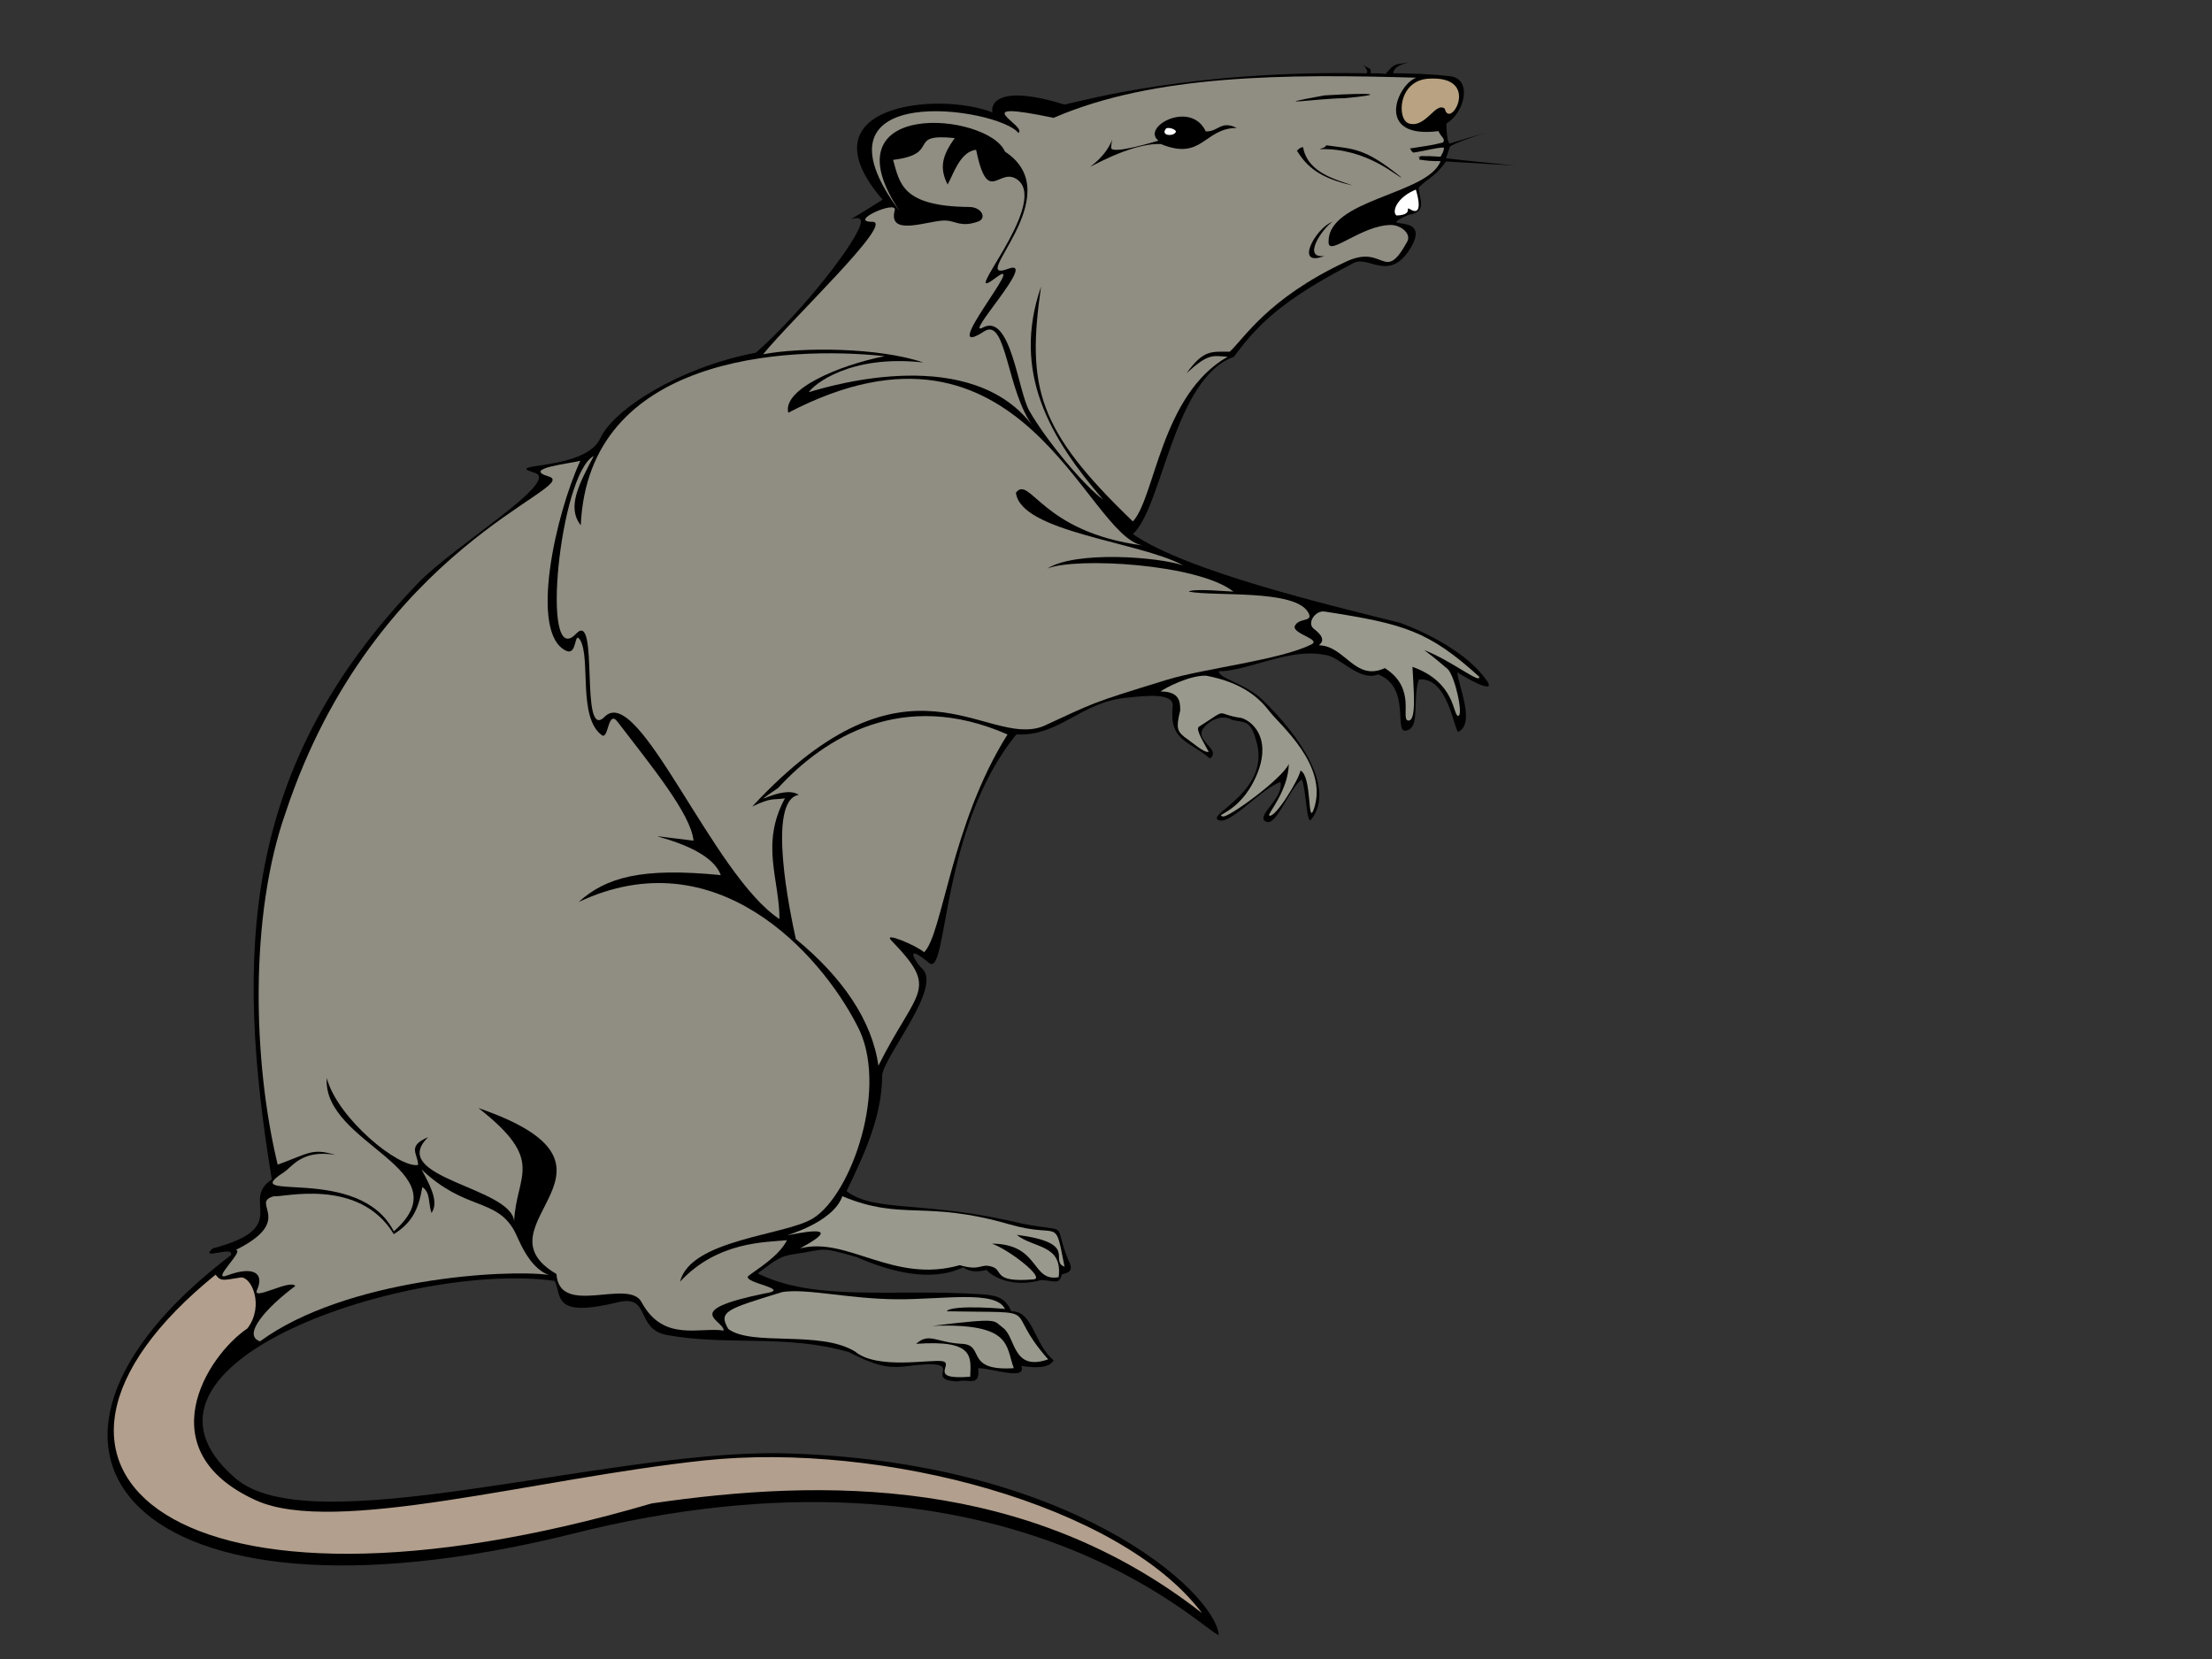
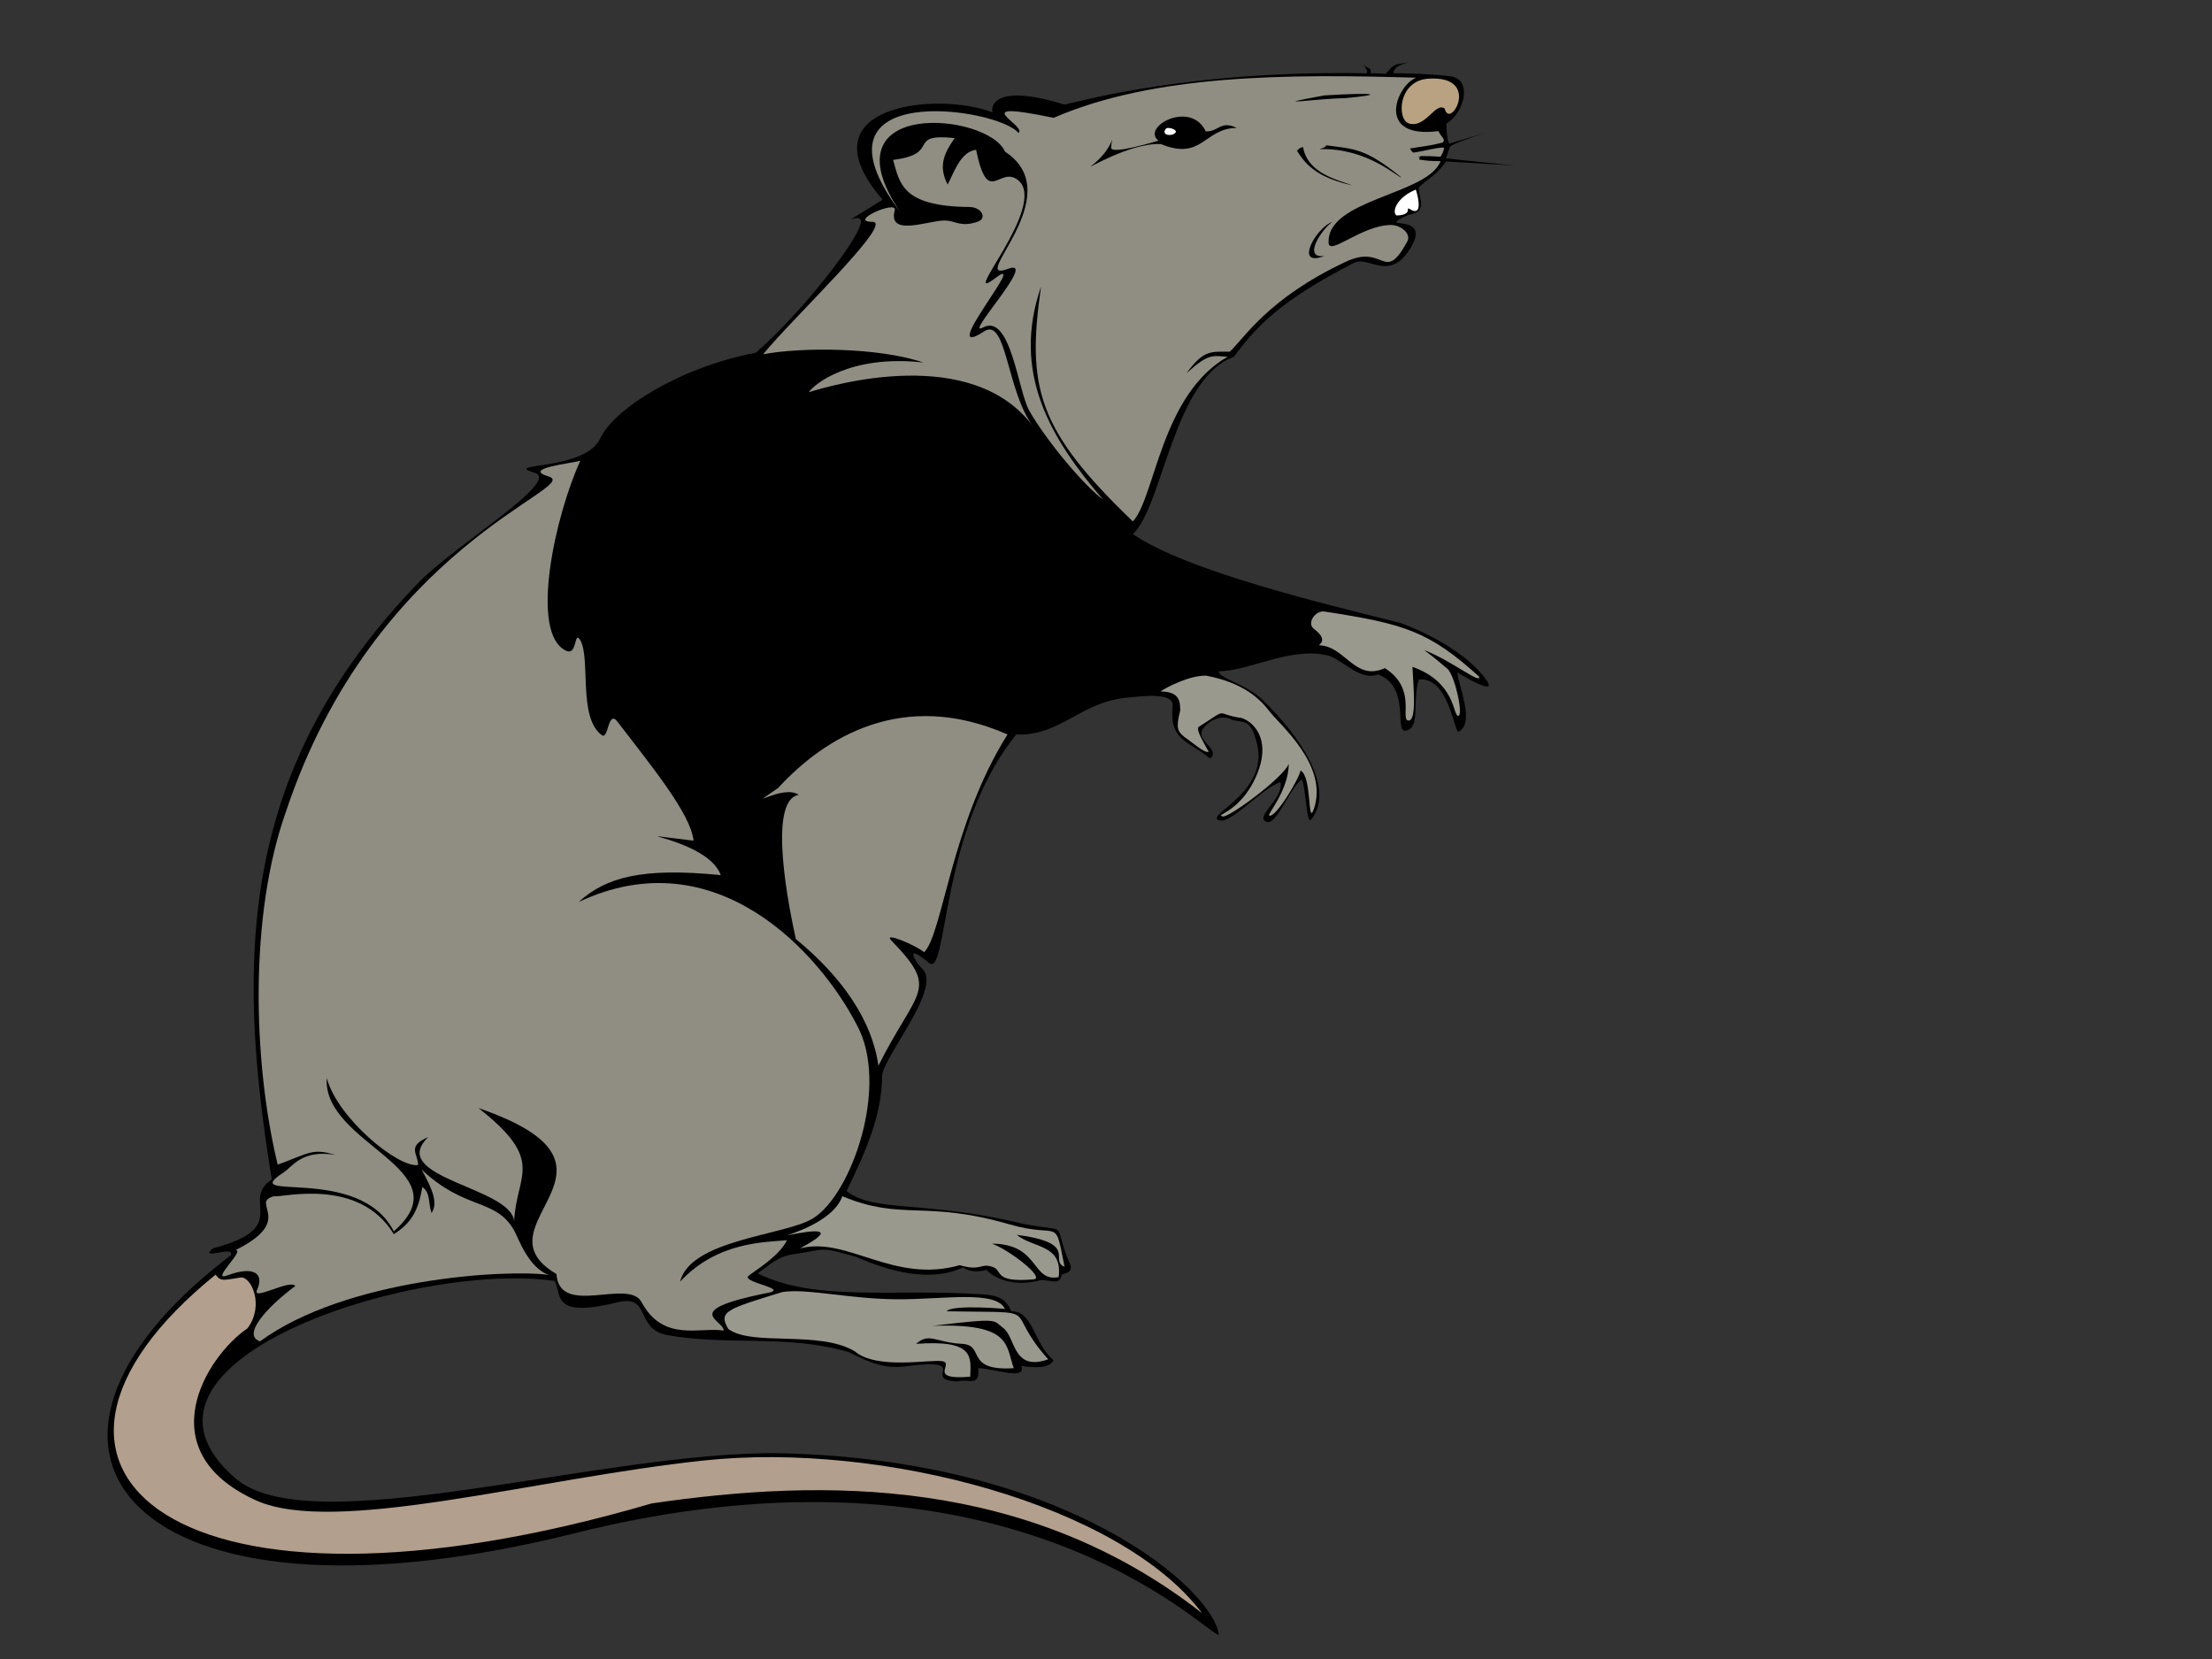
<svg xmlns="http://www.w3.org/2000/svg" width="640" height="480">
  <rect width="100%" height="100%" fill="#333333" stroke="none" />
  <title>mouse</title>
  <g>
    <title>Layer 1</title>
    <switch>
      <g>
        <g id="Layer_1">
          <g>
            <linearGradient transform="translate(89.768,450.233) scale(1,1.085) translate(-89.768,-450.233) translate(89.768,16.584) scale(1.236,1) translate(-89.768,-16.584) translate(72.64,16.584) scale(1,1.058) translate(-72.64,-16.584) translate(365.261,15.677) scale(1.268,1) translate(-365.261,-15.677) translate(-4.614,15.677) scale(0.972,1) translate(4.614,-15.677) " id="XMLID_1_" x1="0.615" y1="3.052" x2="0.615" y2="3.052" gradientTransform="matrix(0.681 0 0 0.681 28.282 -431.293)">
              <stop offset="0" stop-color="#000000" />
              <stop offset="1" stop-color="#000000" />
            </linearGradient>
            <path fill-rule="evenodd" clip-rule="evenodd" fill="url(#XMLID_1_)" stroke="#000000" stroke-width="0" stroke-linejoin="bevel" stroke-miterlimit="2.414" d="m376.654,225.493c-3.883,2.927 -7.278,13.624 -10.311,12.253c-3.396,-1.555 5.217,-6.675 4.125,-11.522c-6.431,2.56 -14.799,12.893 -18.075,10.973c-3.029,-1.739 15.527,-8.506 11.038,-22.953c-1.696,-6.218 -3.519,-5.12 -6.915,-5.944c-2.545,-1.555 -6.306,-0.365 -8.367,2.469c-2.67,3.566 5.335,6.035 1.94,8.686c-6.186,-5.211 -11.887,-5.029 -10.796,-15.272c0.244,-3.838 -8.129,-2.834 -12.736,-2.377c-13.946,1.099 -19.649,11.247 -32.504,10.697c-22.196,27.253 -19.77,70.507 -25.228,66.116c-7.884,-6.494 -3.518,0.365 -2.185,1.462c6.311,5.214 -10.432,24.783 -11.4,30.911c0,11.522 -4.733,22.13 -10.311,33.651c8.371,6.311 22.561,2.562 50.944,9.419c14.189,2.743 8.609,-1.098 13.098,10.242c1.7,3.109 0.729,3.842 -1.695,4.391c-0.972,2.926 -1.46,2.012 -5.947,1.646c-8.488,2.378 -14.309,-1.007 -15.886,-2.927c-2.67,0.733 -4.974,0.549 -6.792,-0.733c-9.463,4.481 -21.226,1.189 -30.929,-3.017c-11.039,-3.109 -8.371,-2.196 -17.831,-0.823c-4.246,0.639 -4.975,1.371 -10.675,5.578c16.617,8.322 39.543,4.391 64.405,6.036c4.125,0.273 7.159,0.64 8.979,4.938c6.426,-0.093 6.426,9.418 12.25,14.174c-1.215,2.286 -5.094,2.286 -9.34,1.644c1.576,4.391 -8.37,0.642 -12.492,0.642c0.603,5.668 -2.913,2.925 -5.823,3.841c-11.28,-0.366 4.975,-7.04 -15.768,-4.298c-4.971,0.457 -8.245,-0.365 -15.888,-4.206c-17.95,-5.214 -35.175,-1.738 -52.639,-4.938c-9.098,-1.738 -4.61,-11.705 -13.948,-9.511c-19.287,4.756 -16.374,-1.829 -18.437,-6.128c-40.633,-5.851 -131.115,23.503 -92.544,56.973c21.469,19.112 105.522,-7.68 157.313,-7.132c84.54,1.737 126.143,40.053 127.355,52.582c-3.88,-0.274 -61.253,-61.36 -188.121,-28.987c-126.627,30.999 -171.626,-24.692 -97.762,-80.839c1.457,-3.11 -9.46,1.737 -5.214,-2.012c23.409,-6.128 7.642,-13.717 17.102,-19.937c-10.674,-65.11 -8.976,-119.428 42.329,-172.558c10.068,-10.609 41.603,-29.537 33.719,-31.916c-10.066,-3.017 14.676,-0.365 19.042,-10.059c3.882,-8.322 22.803,-20.484 45.002,-24.69c14.068,-12.529 28.746,-31.734 30.2,-37.037c1.573,-5.304 -10.186,3.293 6.428,-7.223c-23.894,-27.71 16.497,-31.366 31.778,-25.24c-0.605,-2.927 2.306,-8.046 20.86,-2.286c5.945,-1.281 36.873,-9.878 86.604,-9.053c-0.245,0 2.427,0.641 -0.122,-2.377c1.818,1.28 2.304,0.73 2.062,2.377c2.549,0 2.182,0 4.366,0.184c2.912,-3.382 2.303,-2.468 6.79,-3.382c-3.152,0.824 -4.365,1.646 -4.61,3.201c4.61,0 10.677,0.184 16.135,0.823c6.914,0.457 4.728,10.425 -0.73,13.717c0,0 0,6.767 1.336,5.67l9.944,-3.017c0,0 -10.068,3.293 -10.31,4.115c-0.242,0.823 -0.851,2.56 -1.092,3.292c1.94,0.274 20.013,2.103 20.013,2.103l-20.013,-1.189c-2.913,4.207 -4.974,4.665 -7.884,7.499c0,3.201 2.788,7.132 -3.034,7.957c-10.674,5.029 7.52,-1.372 0.486,9.875c-6.064,9.602 -11.886,1.828 -16.252,4.022c-20.983,10.883 -27.775,17.832 -34.689,27.16c-17.466,6.311 -20.62,43.438 -29.231,51.303c15.647,10.792 56.643,20.484 77.383,25.696c8.368,3.109 19.528,8.869 24.989,16.644c3.273,4.664 -7.16,-1.371 -8.493,-2.379c0.242,3.843 5.338,14.816 0.242,17.285c-1.332,-1.098 -3.03,-16.004 -11.4,-15.18c-1.94,6.492 0.606,14.264 -3.88,14.813c-3.276,0.366 1.576,-12.71 -7.888,-16.277c-5.458,2.285 -11.519,-5.671 -15.644,-5.671c-9.826,-2.103 -22.196,4.757 -30.444,4.757c0,2.103 7.764,3.565 12.614,8.229c10.797,10.425 21.226,25.606 14.193,34.57c-1.456,2.101 -1.456,-8.415 -2.788,-11.523z" />
            <linearGradient transform="translate(89.768,450.233) scale(1,1.085) translate(-89.768,-450.233) translate(89.768,16.584) scale(1.236,1) translate(-89.768,-16.584) translate(72.64,16.584) scale(1,1.058) translate(-72.64,-16.584) translate(365.261,15.677) scale(1.268,1) translate(-365.261,-15.677) translate(-4.614,15.677) scale(0.972,1) translate(4.614,-15.677) " id="XMLID_2_" x1="0.977" y1="7.095" x2="0.977" y2="7.095" gradientTransform="matrix(0.681 0 0 0.681 28.282 -431.293)">
              <stop offset="0" stop-color="#615A44" />
              <stop offset="1" stop-color="#BFBFBF" />
            </linearGradient>
            <path fill-rule="evenodd" clip-rule="evenodd" fill="url(#XMLID_2_)" stroke="#000000" stroke-width="0" stroke-linejoin="bevel" stroke-miterlimit="2.414" d="m409.764,22.481c-5.58,2.012 -12.131,17.832 6.428,15.453c0.853,1.922 2.064,2.105 1.334,3.293c-4.002,1.007 -5.214,1.007 -9.58,1.737c0.606,0.822 0.244,0.641 0.97,1.188c3.763,-0.548 6.548,-1.462 8.854,-1.462c0,1.096 -0.484,1.736 -0.967,2.651c-3.644,-0.184 -2.673,-0.184 -5.703,-0.184c-1.698,1.099 0.122,-0.914 -0.486,1.007c2.306,0.366 3.518,0.457 6.189,0.457c-3.644,9.786 -33.113,10.973 -32.388,23.683c0.244,3.751 9.702,-5.211 18.073,-5.211c2.667,0 6.062,2.469 4.607,4.937c-6.79,12.255 -6.428,0.273 -17.828,5.763c-22.563,10.609 -29.355,22.221 -33.477,25.97c-5.335,0 -7.52,-0.64 -12.493,6.218c6.43,-5.852 7.52,-5.029 11.887,-4.757c-19.285,10.975 -20.982,40.786 -27.411,47.645c-27.535,-26.427 -30.809,-38.68 -26.563,-67.942c-8.609,24.874 2.668,43.894 17.952,61.635c-5.581,-4.115 -16.371,-17.01 -21.346,-25.697c-3.276,-5.67 -5.341,-28.258 -13.345,-24.142c-6.064,3.292 15.893,-20.027 7.401,-17.01c-12.859,4.848 18.191,-21.216 -1.092,-33.835c-4.855,-11.338 -52.52,-15.637 -30.447,17.285c-28.866,-38.592 28.747,-29.996 34.325,-22.68c2.791,-2.105 -16.129,-9.875 10.189,-4.388c29.113,-12.621 67.441,-12.712 104.917,-11.616z" />
            <linearGradient transform="translate(89.768,450.233) scale(1,1.085) translate(-89.768,-450.233) translate(89.768,16.584) scale(1.236,1) translate(-89.768,-16.584) translate(72.64,16.584) scale(1,1.058) translate(-72.64,-16.584) translate(365.261,15.677) scale(1.268,1) translate(-365.261,-15.677) translate(-4.614,15.677) scale(0.972,1) translate(4.614,-15.677) " id="XMLID_3_" x1="5.083" y1="47.098" x2="5.083" y2="47.098" gradientTransform="matrix(0.681 0 0 0.681 28.282 -431.293)">
              <stop offset="0" stop-color="#A69F77" />
              <stop offset="1" stop-color="#CAA48C" />
            </linearGradient>
            <path fill-rule="evenodd" clip-rule="evenodd" fill="url(#XMLID_3_)" stroke="#000000" stroke-width="0" stroke-linejoin="bevel" stroke-miterlimit="2.414" d="m413.403,22.757c15.404,-0.914 6.064,14.997 4.61,8.687c-2.671,-2.105 -5.458,5.67 -10.311,4.298c-3.638,-1.007 -3.274,-12.528 5.702,-12.984l0,0z" />
            <linearGradient transform="translate(89.768,450.233) scale(1,1.085) translate(-89.768,-450.233) translate(89.768,16.584) scale(1.236,1) translate(-89.768,-16.584) translate(72.64,16.584) scale(1,1.058) translate(-72.64,-16.584) translate(365.261,15.677) scale(1.268,1) translate(-365.261,-15.677) translate(-4.614,15.677) scale(0.972,1) translate(4.614,-15.677) " id="XMLID_4_" x1="4.977" y1="80.606" x2="4.977" y2="80.606" gradientTransform="matrix(0.681 0 0 0.681 28.282 -431.293)">
              <stop offset="0" stop-color="#000000" />
              <stop offset="1" stop-color="#000000" />
            </linearGradient>
            <path fill-rule="evenodd" clip-rule="evenodd" fill="url(#XMLID_4_)" stroke="#000000" stroke-width="0" stroke-linejoin="bevel" stroke-miterlimit="2.414" d="m383.81,42.052c7.764,1.099 10.916,0.548 21.71,9.329c-1.092,0 -9.946,-8.688 -23.773,-8.23c2.184,-0.642 1.456,-0.734 2.063,-1.099z" />
            <linearGradient transform="translate(89.768,450.233) scale(1,1.085) translate(-89.768,-450.233) translate(89.768,16.584) scale(1.236,1) translate(-89.768,-16.584) translate(72.64,16.584) scale(1,1.058) translate(-72.64,-16.584) translate(365.261,15.677) scale(1.268,1) translate(-365.261,-15.677) translate(-4.614,15.677) scale(0.972,1) translate(4.614,-15.677) " id="XMLID_5_" x1="2.33" y1="36.791" x2="2.33" y2="36.791" gradientTransform="matrix(0.681 0 0 0.681 28.282 -431.293)">
              <stop offset="0" stop-color="#000000" />
              <stop offset="1" stop-color="#000000" />
            </linearGradient>
            <path fill-rule="evenodd" clip-rule="evenodd" fill="url(#XMLID_5_)" stroke="#000000" stroke-width="0" stroke-linejoin="bevel" stroke-miterlimit="2.414" d="m348.877,38.027c3.76,0.092 4.246,-3.293 8.977,-1.005c-9.462,0 -9.949,9.602 -21.955,4.664c-8.974,-0.457 -22.194,7.772 -20.256,6.403c7.157,-5.396 6.308,-10.975 5.823,-5.396c-0.12,2.286 13.704,-2.012 13.704,-2.012c-5.095,-3.935 9.34,-11.891 13.706,-2.655z" />
            <linearGradient transform="translate(89.768,450.233) scale(1,1.085) translate(-89.768,-450.233) translate(89.768,16.584) scale(1.236,1) translate(-89.768,-16.584) translate(72.64,16.584) scale(1,1.058) translate(-72.64,-16.584) translate(365.261,15.677) scale(1.268,1) translate(-365.261,-15.677) translate(-4.614,15.677) scale(0.972,1) translate(4.614,-15.677) " id="XMLID_6_" x1="17.166" y1="237.889" x2="17.166" y2="237.889" gradientTransform="matrix(0.681 0 0 0.681 28.282 -431.293)">
              <stop offset="0" stop-color="#FFFFFF" />
              <stop offset="1" stop-color="#FFFFFF" />
            </linearGradient>
            <path fill-rule="evenodd" clip-rule="evenodd" fill="url(#XMLID_6_)" stroke="#000000" stroke-width="0" stroke-linejoin="bevel" stroke-miterlimit="2.414" d="m337.234,37.388c0.361,-0.914 3.518,0.092 2.907,0.914c-0.847,1.28 -4.244,0.914 -2.907,-0.914z" />
            <linearGradient transform="translate(89.768,450.233) scale(1,1.085) translate(-89.768,-450.233) translate(89.768,16.584) scale(1.236,1) translate(-89.768,-16.584) translate(72.64,16.584) scale(1,1.058) translate(-72.64,-16.584) translate(365.261,15.677) scale(1.268,1) translate(-365.261,-15.677) translate(-4.614,15.677) scale(0.972,1) translate(4.614,-15.677) " id="XMLID_7_" x1="1.006" y1="10.129" x2="1.006" y2="10.129" gradientTransform="matrix(0.681 0 0 0.681 28.282 -431.293)">
              <stop offset="0" stop-color="#615A44" />
              <stop offset="1" stop-color="#BFBFBF" />
            </linearGradient>
            <path fill-rule="evenodd" clip-rule="evenodd" fill="url(#XMLID_7_)" stroke="#000000" stroke-width="0" stroke-linejoin="bevel" stroke-miterlimit="2.414" d="m299.026,123.529c-17.708,-24.049 -58.094,-12.162 -65.009,-10.059c1.333,-2.103 11.764,-10.973 33.113,-8.595c-12.978,-4.391 -35.173,-4.481 -46.335,-2.378c8.488,-10.425 38.085,-38.316 31.656,-38.316c-7.397,0 7.157,-6.401 6.43,-3.384c-2.182,8.139 10.43,2.651 14.919,3.017c2.788,0.184 4.365,2.012 9.219,0.276c2.546,-0.915 1.092,-4.207 -2.668,-4.207c-19.528,-0.184 -20.016,-6.951 -21.955,-13.626c14.19,-1.737 3.519,-7.774 17.83,-6.31c-3.64,5.121 -4.488,8.595 -2.062,13.443c1.575,-2.651 3.518,-9.511 8.246,-10.059c3.518,16.916 6.672,4.298 12.25,8.87c8.613,7.408 -17.828,36.67 -6.672,28.257c10.311,-7.774 -17.708,24.875 -3.152,15.363c6.428,-4.023 6.428,17.649 14.19,27.708z" />
            <linearGradient transform="translate(89.768,450.233) scale(1,1.085) translate(-89.768,-450.233) translate(89.768,16.584) scale(1.236,1) translate(-89.768,-16.584) translate(72.64,16.584) scale(1,1.058) translate(-72.64,-16.584) translate(365.261,15.677) scale(1.268,1) translate(-365.261,-15.677) translate(-4.614,15.677) scale(0.972,1) translate(4.614,-15.677) " id="XMLID_8_" x1="12.705" y1="93.839" x2="12.705" y2="93.839" gradientTransform="matrix(0.681 0 0 0.681 28.282 -431.293)">
              <stop offset="0" stop-color="#FFFFFF" />
              <stop offset="1" stop-color="#FFFFFF" />
            </linearGradient>
            <path fill-rule="evenodd" clip-rule="evenodd" fill="url(#XMLID_8_)" stroke="#000000" stroke-width="0" stroke-linejoin="bevel" stroke-miterlimit="2.414" d="m409.642,54.852c0.609,1.83 2.184,8.049 -1.696,5.672c-1.578,-1.007 1.215,1.646 -3.882,1.829c-1.454,-1.008 0,-5.213 5.578,-7.501z" />
            <linearGradient transform="translate(89.768,450.233) scale(1,1.085) translate(-89.768,-450.233) translate(89.768,16.584) scale(1.236,1) translate(-89.768,-16.584) translate(72.64,16.584) scale(1,1.058) translate(-72.64,-16.584) translate(365.261,15.677) scale(1.268,1) translate(-365.261,-15.677) translate(-4.614,15.677) scale(0.972,1) translate(4.614,-15.677) " id="XMLID_9_" x1="9.66" y1="57.23" x2="9.66" y2="57.23" gradientTransform="matrix(0.681 0 0 0.681 28.282 -431.293)">
              <stop offset="0" stop-color="#000000" />
              <stop offset="1" stop-color="#000000" />
            </linearGradient>
            <path fill-rule="evenodd" clip-rule="evenodd" fill="url(#XMLID_9_)" stroke="#000000" stroke-width="0" stroke-linejoin="bevel" stroke-miterlimit="2.414" d="m385.505,64.181c-2.785,1.828 -8.974,10.7 -2.303,9.876c-8.976,3.474 -2.426,-8.23 2.303,-9.876z" />
            <linearGradient transform="translate(89.768,450.233) scale(1,1.085) translate(-89.768,-450.233) translate(89.768,16.584) scale(1.236,1) translate(-89.768,-16.584) translate(72.64,16.584) scale(1,1.058) translate(-72.64,-16.584) translate(365.261,15.677) scale(1.268,1) translate(-365.261,-15.677) translate(-4.614,15.677) scale(0.972,1) translate(4.614,-15.677) " id="XMLID_10_" x1="0.721" y1="5.637" x2="0.721" y2="5.637" gradientTransform="matrix(0.681 0 0 0.681 28.282 -431.293)">
              <stop offset="0" stop-color="#615A44" />
              <stop offset="1" stop-color="#BFBFBF" />
            </linearGradient>
-             <path fill-rule="evenodd" clip-rule="evenodd" fill="url(#XMLID_10_)" stroke="#000000" stroke-width="0" stroke-linejoin="bevel" stroke-miterlimit="2.414" d="m255.967,103.045c-13.342,2.652 -29.591,9.602 -27.896,16.369c67.679,-35.298 85.996,35.756 102.613,38.408c-29.475,-3.839 -32.629,-20.484 -36.75,-15.27c1.332,11.432 35.898,14.174 48.392,21.032c-7.276,-2.469 -31.051,-4.298 -39.297,0.914c8.246,-3.384 43.662,-1.371 53.851,6.675c-1.336,0 -11.522,-1.005 -12.976,0c7.764,1.464 30.562,-0.73 34.567,5.945c1.818,3.109 -2.791,1.371 -3.883,4.114c-0.483,2.196 7.764,3.75 4.855,5.214c-9.221,4.572 -30.687,6.86 -41.847,10.243c-22.924,7.042 -20.618,6.492 -35.78,13.443c-16.86,6.492 -38.813,-25.697 -84.173,23.226c5.578,-2.652 5.578,-1.828 9.457,-2.377c-7.153,13.26 -1.575,23.41 -1.575,34.933c-19.286,-12.622 -40.753,-68.586 -50.577,-58.526c-7.4,7.497 -1.457,-31.185 -8.249,-24.05c-10.55,11.247 -4.73,-46.365 5.096,-51.395c-4.246,8.049 -7.884,14.815 -3.761,20.028c2.182,-49.016 59.309,-51.942 87.933,-48.925z" />
            <linearGradient transform="translate(89.768,450.233) scale(1,1.085) translate(-89.768,-450.233) translate(89.768,16.584) scale(1.236,1) translate(-89.768,-16.584) translate(72.64,16.584) scale(1,1.058) translate(-72.64,-16.584) translate(365.261,15.677) scale(1.268,1) translate(-365.261,-15.677) translate(-4.614,15.677) scale(0.972,1) translate(4.614,-15.677) " id="XMLID_11_" x1="0.495" y1="4.509" x2="0.495" y2="4.509" gradientTransform="matrix(0.681 0 0 0.681 28.282 -431.293)">
              <stop offset="0" stop-color="#615A44" />
              <stop offset="1" stop-color="#BFBFBF" />
            </linearGradient>
            <path fill-rule="evenodd" clip-rule="evenodd" fill="url(#XMLID_11_)" stroke="#000000" stroke-width="0" stroke-linejoin="bevel" stroke-miterlimit="2.414" d="m167.911,133.315c-7.156,15.454 -14.918,49.929 -4.124,54.96c3.396,1.553 2.182,-6.128 4.124,-3.017c3.032,5.394 -0.728,22.312 6.186,27.433c2.063,1.555 1.698,-7.865 4.732,-3.658c9.58,12.53 21.104,26.52 21.829,34.201c-25.712,-3.017 4.005,-1.005 7.885,9.968c-22.925,-2.287 -33.233,0.641 -41.119,7.774c39.785,-18.747 69.864,14.904 80.538,35.664c9.462,17.466 -1.575,49.014 -12.736,55.874c-7.884,4.939 -35.416,6.037 -38.449,18.29c10.914,-11.704 24.743,-11.338 30.931,-11.981c-2.429,4.757 -8.613,8.324 -11.281,10.425c-1.334,2.012 13.342,3.75 4.61,5.029c-24.259,5.029 -11.645,7.592 -11.645,10.7c-6.912,-1.099 -17.464,3.474 -23.772,-8.23c-3.76,-7.042 -23.773,4.481 -24.622,-8.138c-24.378,-14.266 27.169,-30.908 -22.56,-48.009c19.649,15.361 10.916,19.112 10.311,32.828c-0.608,-9.968 -36.995,-12.619 -24.865,-24.415c-6.308,2.651 -2.912,4.847 -2.912,8.046c-5.58,1.005 -23.288,-13.443 -26.441,-25.147c-1.214,19.295 39.905,26.428 19.407,44.351c-10.068,-19.752 -45.969,-7.956 -31.778,-17.101c2.546,-1.737 5.216,-6.585 14.798,-5.029c-6.673,-2.012 -7.52,-0.457 -16.617,2.836c-7.279,-30.177 -8.128,-72.427 2.304,-101.871c25.714,-77.547 85.994,-94.099 76.17,-97.21c-8.006,-2.379 6.187,-3.75 9.096,-4.573z" />
            <linearGradient transform="translate(89.768,450.233) scale(1,1.085) translate(-89.768,-450.233) translate(89.768,16.584) scale(1.236,1) translate(-89.768,-16.584) translate(72.64,16.584) scale(1,1.058) translate(-72.64,-16.584) translate(365.261,15.677) scale(1.268,1) translate(-365.261,-15.677) translate(-4.614,15.677) scale(0.972,1) translate(4.614,-15.677) " id="XMLID_12_" x1="3.41" y1="25.7" x2="1.999" y2="25.7" gradientTransform="matrix(0.681 0 0 0.681 28.282 -431.293)">
              <stop offset="0" stop-color="#FEE0B3" />
              <stop offset="1" stop-color="#99998E" />
            </linearGradient>
            <path fill-rule="evenodd" clip-rule="evenodd" fill="url(#XMLID_12_)" stroke="#000000" stroke-width="0" stroke-linejoin="bevel" stroke-miterlimit="2.414" d="m383.202,176.934c23.166,3.566 30.201,5.67 44.757,18.837c0.605,2.379 -7.884,-4.571 -15.888,-7.68c3.88,2.926 4.364,3.475 6.792,5.486c2.182,2.194 4.608,13.536 3.03,13.536c-1.576,0 -0.606,-9.695 -13.221,-14.174c0.242,5.761 1.336,15.727 -1.214,15.546c-2.424,-0.274 2.549,-9.329 -6.79,-15.179c-8.49,3.931 -11.4,-6.128 -18.681,-6.585c-1.454,0 3.154,-1.007 -1.818,-4.757c-2.182,-1.646 0.366,-5.396 3.034,-5.03z" />
            <linearGradient transform="translate(89.768,450.233) scale(1,1.085) translate(-89.768,-450.233) translate(89.768,16.584) scale(1.236,1) translate(-89.768,-16.584) translate(72.64,16.584) scale(1,1.058) translate(-72.64,-16.584) translate(365.261,15.677) scale(1.268,1) translate(-365.261,-15.677) translate(-4.614,15.677) scale(0.972,1) translate(4.614,-15.677) " id="XMLID_13_" x1="2.995" y1="19.022" x2="1.632" y2="19.022" gradientTransform="matrix(0.681 0 0 0.681 28.282 -431.293)">
              <stop offset="0" stop-color="#FEE0B3" />
              <stop offset="1" stop-color="#99998E" />
            </linearGradient>
            <path fill-rule="evenodd" clip-rule="evenodd" fill="url(#XMLID_13_)" stroke="#000000" stroke-width="0" stroke-linejoin="bevel" stroke-miterlimit="2.414" d="m380.17,233.997c-1.939,5.487 -0.484,-9.328 -3.882,-11.066c-0.486,2.653 -7.52,14.174 -9.096,12.987c-0.487,-0.365 5.578,-7.225 5.7,-14.905c-1.818,4.298 -18.072,16.094 -19.165,15.18c-2.548,-0.549 6.064,-1.096 10.552,-13.715c2.913,-8.687 -1.333,-13.444 -4.972,-14.724c-8.37,-1.189 -3.273,-3.293 -12.495,2.559c-0.848,0.826 1.337,4.298 2.913,7.224c-1.334,0.366 -4.486,-2.56 -7.033,-4.298c-1.94,-1.646 -2.551,-2.467 -1.215,-7.681c0,-2.651 -0.244,-5.488 -5.7,-5.488c1.457,-1.096 8.49,-4.753 13.222,-4.571c11.16,2.103 15.768,7.042 18.314,10.332c2.91,3.842 17.103,15.547 12.858,28.165z" />
            <linearGradient transform="translate(89.768,450.233) scale(1,1.085) translate(-89.768,-450.233) translate(89.768,16.584) scale(1.236,1) translate(-89.768,-16.584) translate(72.64,16.584) scale(1,1.058) translate(-72.64,-16.584) translate(365.261,15.677) scale(1.268,1) translate(-365.261,-15.677) translate(-4.614,15.677) scale(0.972,1) translate(4.614,-15.677) " id="XMLID_14_" x1="1.089" y1="8.903" x2="1.089" y2="8.903" gradientTransform="matrix(0.681 0 0 0.681 28.282 -431.293)">
              <stop offset="0" stop-color="#BFBFBF" />
              <stop offset="1" stop-color="#615A44" />
            </linearGradient>
            <path fill-rule="evenodd" clip-rule="evenodd" fill="url(#XMLID_14_)" stroke="#000000" stroke-width="0" stroke-linejoin="bevel" stroke-miterlimit="2.414" d="m291.505,212.507c-16.371,25.972 -18.798,57.886 -24.134,63.008c-2.307,-2.012 -12.13,-6.128 -9.463,-3.385c14.071,14.54 7.521,13.717 -3.758,36.214c-1.82,-13.076 -10.433,-25.604 -23.894,-36.67c-1.698,-7.772 -8.491,-40.144 0.85,-41.699c-4.727,-3.293 -16.496,5.303 -5.944,-2.013c13.34,-14.54 36.023,-28.808 66.343,-15.456z" />
            <linearGradient transform="translate(89.768,450.233) scale(1,1.085) translate(-89.768,-450.233) translate(89.768,16.584) scale(1.236,1) translate(-89.768,-16.584) translate(72.64,16.584) scale(1,1.058) translate(-72.64,-16.584) translate(365.261,15.677) scale(1.268,1) translate(-365.261,-15.677) translate(-4.614,15.677) scale(0.972,1) translate(4.614,-15.677) " id="XMLID_15_" x1="0.26" y1="19.096" x2="0.26" y2="19.096" gradientTransform="matrix(0.681 0 0 0.681 28.282 -431.293)">
              <stop offset="0" stop-color="#615A44" />
              <stop offset="1" stop-color="#BFBFBF" />
            </linearGradient>
            <path fill-rule="evenodd" clip-rule="evenodd" fill="url(#XMLID_15_)" stroke="#000000" stroke-width="0" stroke-linejoin="bevel" stroke-miterlimit="2.414" d="m122.185,343.458c2.426,1.555 1.698,4.757 2.668,7.5c1.82,-2.744 0.606,-6.311 -2.912,-12.621c12.614,11.98 21.469,8.23 26.807,17.651c1.092,1.828 4.002,10.79 10.066,12.893c-12.248,-1.736 -58.703,1.006 -83.569,19.204c-5.336,-1.737 1.82,-9.783 10.188,-16.003c-1.454,-2.103 -12.736,4.572 -11.038,1.098c2.184,-5.029 -1.334,-6.86 -8.49,-4.207c-5.458,2.103 5.092,-7.317 2.304,-7.317c17.466,-8.687 3.882,-13.626 11.038,-15.546c2.304,0.457 24.622,-5.67 34.689,10.973c5.094,-3.199 7.156,-6.949 8.248,-13.624z" />
            <linearGradient transform="translate(89.768,450.233) scale(1,1.085) translate(-89.768,-450.233) translate(89.768,16.584) scale(1.236,1) translate(-89.768,-16.584) translate(72.64,16.584) scale(1,1.058) translate(-72.64,-16.584) translate(365.261,15.677) scale(1.268,1) translate(-365.261,-15.677) translate(-4.614,15.677) scale(0.972,1) translate(4.614,-15.677) " id="XMLID_16_" x1="1.724" y1="35.336" x2="0.353" y2="35.336" gradientTransform="matrix(0.681 0 0 0.681 28.282 -431.293)">
              <stop offset="0" stop-color="#FEE0B3" />
              <stop offset="1" stop-color="#99998E" />
            </linearGradient>
            <path fill-rule="evenodd" clip-rule="evenodd" fill="url(#XMLID_16_)" stroke="#000000" stroke-width="0" stroke-linejoin="bevel" stroke-miterlimit="2.414" d="m308,366.502c-4.607,-1.828 4.366,-6.858 -13.823,-9.233c4.727,3.931 13.342,2.652 12.128,12.253c-8.007,1.462 -5.338,-9.602 -19.286,-9.695c5.094,1.83 15.644,10.06 12.006,10.336c-12.006,1.005 -8.61,-2.653 -12.006,-3.66c-3.398,-1.095 -3.154,1.373 -9.34,-0.455c-19.165,5.485 -32.507,-8.414 -46.213,-4.848c14.677,-7.865 -2.063,-4.024 -3.396,-3.841c-1.333,0.183 12.859,-3.382 15.646,-11.247c17.467,7.224 23.653,1.005 48.395,8.138c14.796,4.299 12.981,-2.743 15.888,12.252z" />
            <linearGradient transform="translate(89.768,450.233) scale(1,1.085) translate(-89.768,-450.233) translate(89.768,16.584) scale(1.236,1) translate(-89.768,-16.584) translate(72.64,16.584) scale(1,1.058) translate(-72.64,-16.584) translate(365.261,15.677) scale(1.268,1) translate(-365.261,-15.677) translate(-4.614,15.677) scale(0.972,1) translate(4.614,-15.677) " id="XMLID_17_" x1="0.589" y1="9.723" x2="0.589" y2="9.723" gradientTransform="matrix(0.681 0 0 0.681 28.282 -431.293)">
              <stop offset="0" stop-color="#CAA48C" />
              <stop offset="1" stop-color="#99998E" />
            </linearGradient>
            <path fill-rule="evenodd" clip-rule="evenodd" fill="url(#XMLID_17_)" stroke="#000000" stroke-width="0" stroke-linejoin="bevel" stroke-miterlimit="2.414" d="m62.389,368.789c1.456,2.103 2.424,1.555 7.276,0.823c3.032,-0.276 6.914,8.046 1.942,14.722c-11.887,8.047 -28.989,35.483 2.426,49.747c22.802,10.336 80.657,-6.309 129.658,-11.522c51.671,-5.486 120.563,12.894 144.093,44.169c-50.577,-39.506 -109.402,-39.049 -159.255,-31.733c-137.3,40.237 -195.761,-9.785 -126.14,-66.207z" />
            <linearGradient transform="translate(89.768,450.233) scale(1,1.085) translate(-89.768,-450.233) translate(89.768,16.584) scale(1.236,1) translate(-89.768,-16.584) translate(72.64,16.584) scale(1,1.058) translate(-72.64,-16.584) translate(365.261,15.677) scale(1.268,1) translate(-365.261,-15.677) translate(-4.614,15.677) scale(0.972,1) translate(4.614,-15.677) " id="XMLID_18_" x1="1.667" y1="34.294" x2="0.232" y2="34.294" gradientTransform="matrix(0.681 0 0 0.681 28.282 -431.293)">
              <stop offset="0" stop-color="#FEE0B3" />
              <stop offset="1" stop-color="#99998E" />
            </linearGradient>
            <path fill-rule="evenodd" clip-rule="evenodd" fill="url(#XMLID_18_)" stroke="#000000" stroke-width="0" stroke-linejoin="bevel" stroke-miterlimit="2.414" d="m280.712,398.326c-12.615,1.005 -4.488,-3.749 -8.006,-4.481c-3.519,-0.638 -18.92,2.56 -25.349,-2.834c-10.311,-6.22 -29.714,-1.372 -36.631,-6.494c-3.032,-5.12 -0.362,-5.761 15.65,-10.7c7.031,-1.096 19.281,2.012 33.109,2.103c13.467,0.091 28.747,-2.743 31.295,2.835c1.333,0 -15.405,-1.464 -16.861,0.641c29.595,0.549 15.526,-1.646 29.353,13.9c-10.433,3.658 -9.338,-6.494 -13.101,-9.145c-3.032,-2.196 -0.483,-2.927 -20.376,-0.548c23.167,-0.823 21.104,5.76 23.528,12.253c-14.434,0.914 -8.125,-6.767 -15.04,-7.042c-7.397,-0.366 -9.459,-3.384 -13.222,0c16.744,-1.186 15.894,3.567 15.65,9.511z" />
-             <path fill-rule="evenodd" clip-rule="evenodd" fill="none" stroke="#000000" stroke-width="0" stroke-linejoin="bevel" stroke-miterlimit="2.414" d="m331.652,459.413c1.457,1.098 1.457,1.098 2.79,2.196c1.335,0.914 1.335,0.914 -2.79,-2.196z" />
            <linearGradient transform="translate(89.768,450.233) scale(1,1.085) translate(-89.768,-450.233) translate(89.768,16.584) scale(1.236,1) translate(-89.768,-16.584) translate(72.64,16.584) scale(1,1.058) translate(-72.64,-16.584) translate(365.261,15.677) scale(1.268,1) translate(-365.261,-15.677) translate(-4.614,15.677) scale(0.972,1) translate(4.614,-15.677) " id="XMLID_19_" x1="3.39" y1="171.022" x2="3.39" y2="171.022" gradientTransform="matrix(0.681 0 0 0.681 28.282 -431.293)">
              <stop offset="0" stop-color="#000000" />
              <stop offset="1" stop-color="#000000" />
            </linearGradient>
            <path fill-rule="evenodd" clip-rule="evenodd" fill="url(#XMLID_19_)" stroke="#000000" stroke-width="0" stroke-linejoin="bevel" stroke-miterlimit="2.414" d="m383.202,27.602c14.919,-0.914 17.95,-0.273 5.578,0.823c-6.914,0 -24.136,2.56 -5.578,-0.823z" />
            <linearGradient transform="translate(89.768,450.233) scale(1,1.085) translate(-89.768,-450.233) translate(89.768,16.584) scale(1.236,1) translate(-89.768,-16.584) translate(72.64,16.584) scale(1,1.058) translate(-72.64,-16.584) translate(365.261,15.677) scale(1.268,1) translate(-365.261,-15.677) translate(-4.614,15.677) scale(0.972,1) translate(4.614,-15.677) " id="XMLID_20_" x1="6.711" y1="67.66" x2="6.711" y2="67.66" gradientTransform="matrix(0.681 0 0 0.681 28.282 -431.293)">
              <stop offset="0" stop-color="#000000" />
              <stop offset="1" stop-color="#000000" />
            </linearGradient>
            <path fill-rule="evenodd" clip-rule="evenodd" fill="url(#XMLID_20_)" stroke="#000000" stroke-width="0" stroke-linejoin="bevel" stroke-miterlimit="2.414" d="m375.198,43.513c2.91,4.757 6.548,7.956 16.133,10.152c-4.004,-1.555 -12.978,-3.384 -14.312,-11.066c-1.092,-0.091 -2.063,1.555 -1.821,0.914z" />
          </g>
        </g>
      </g>
    </switch>
  </g>
</svg>